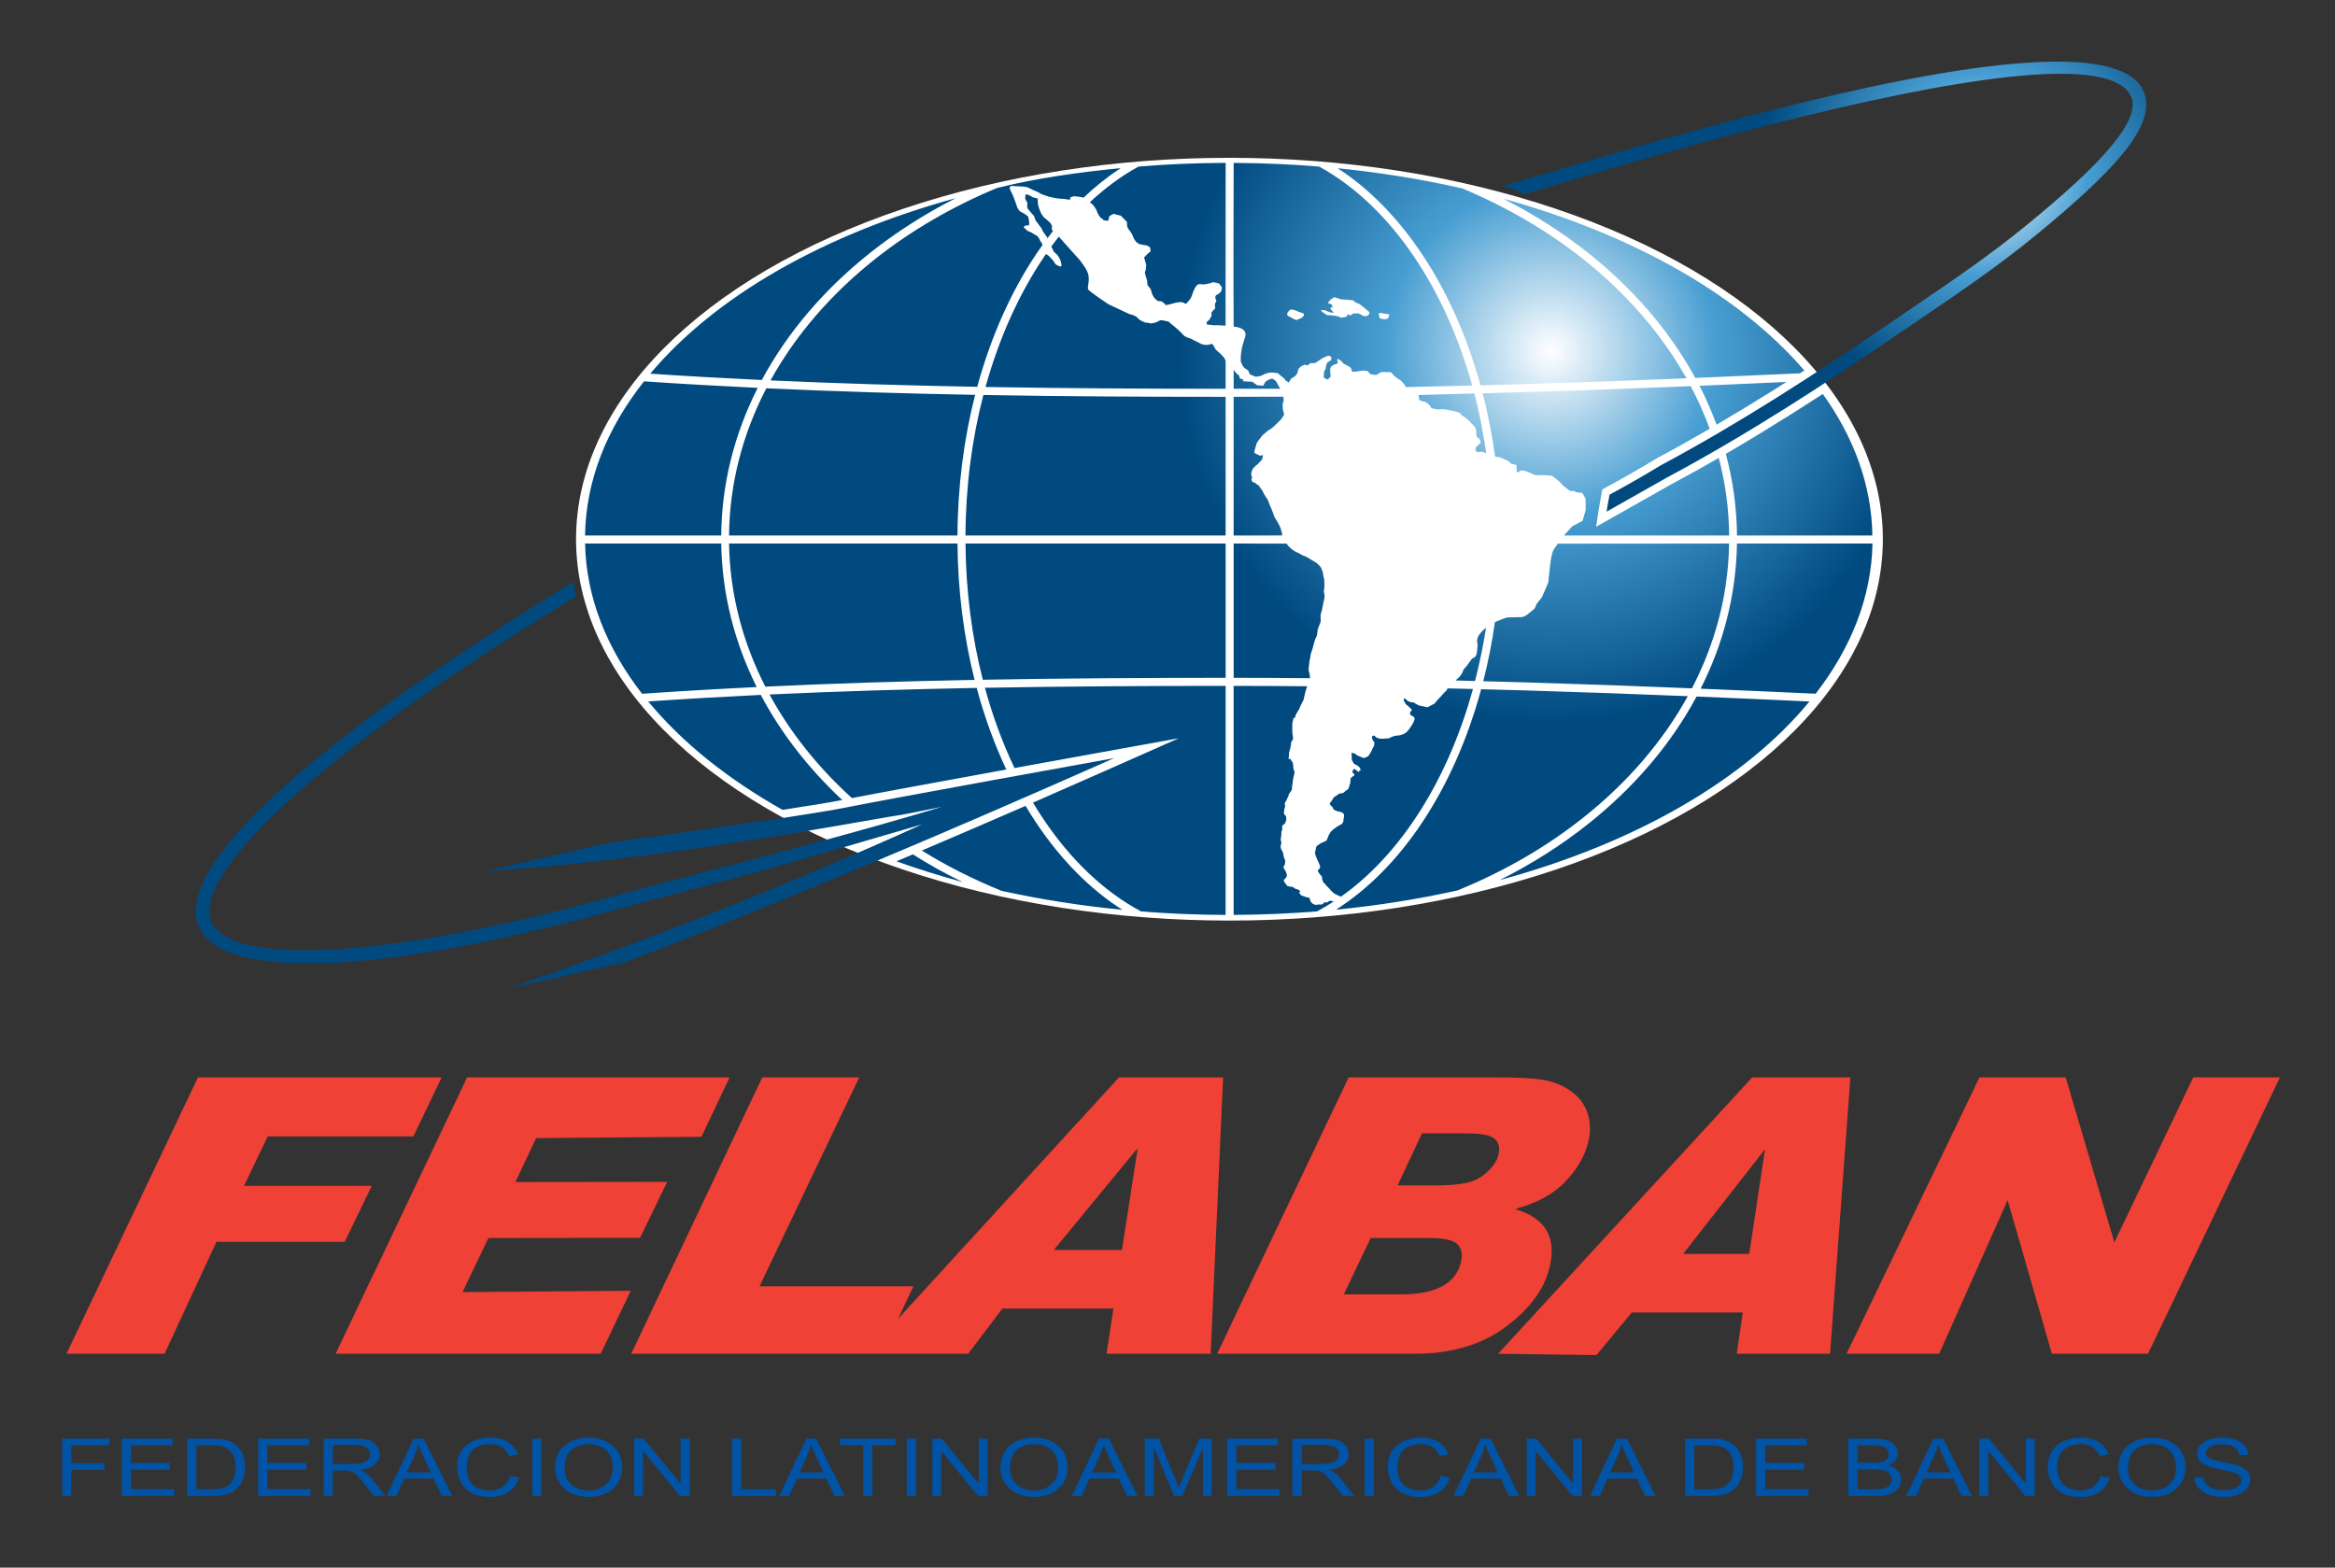
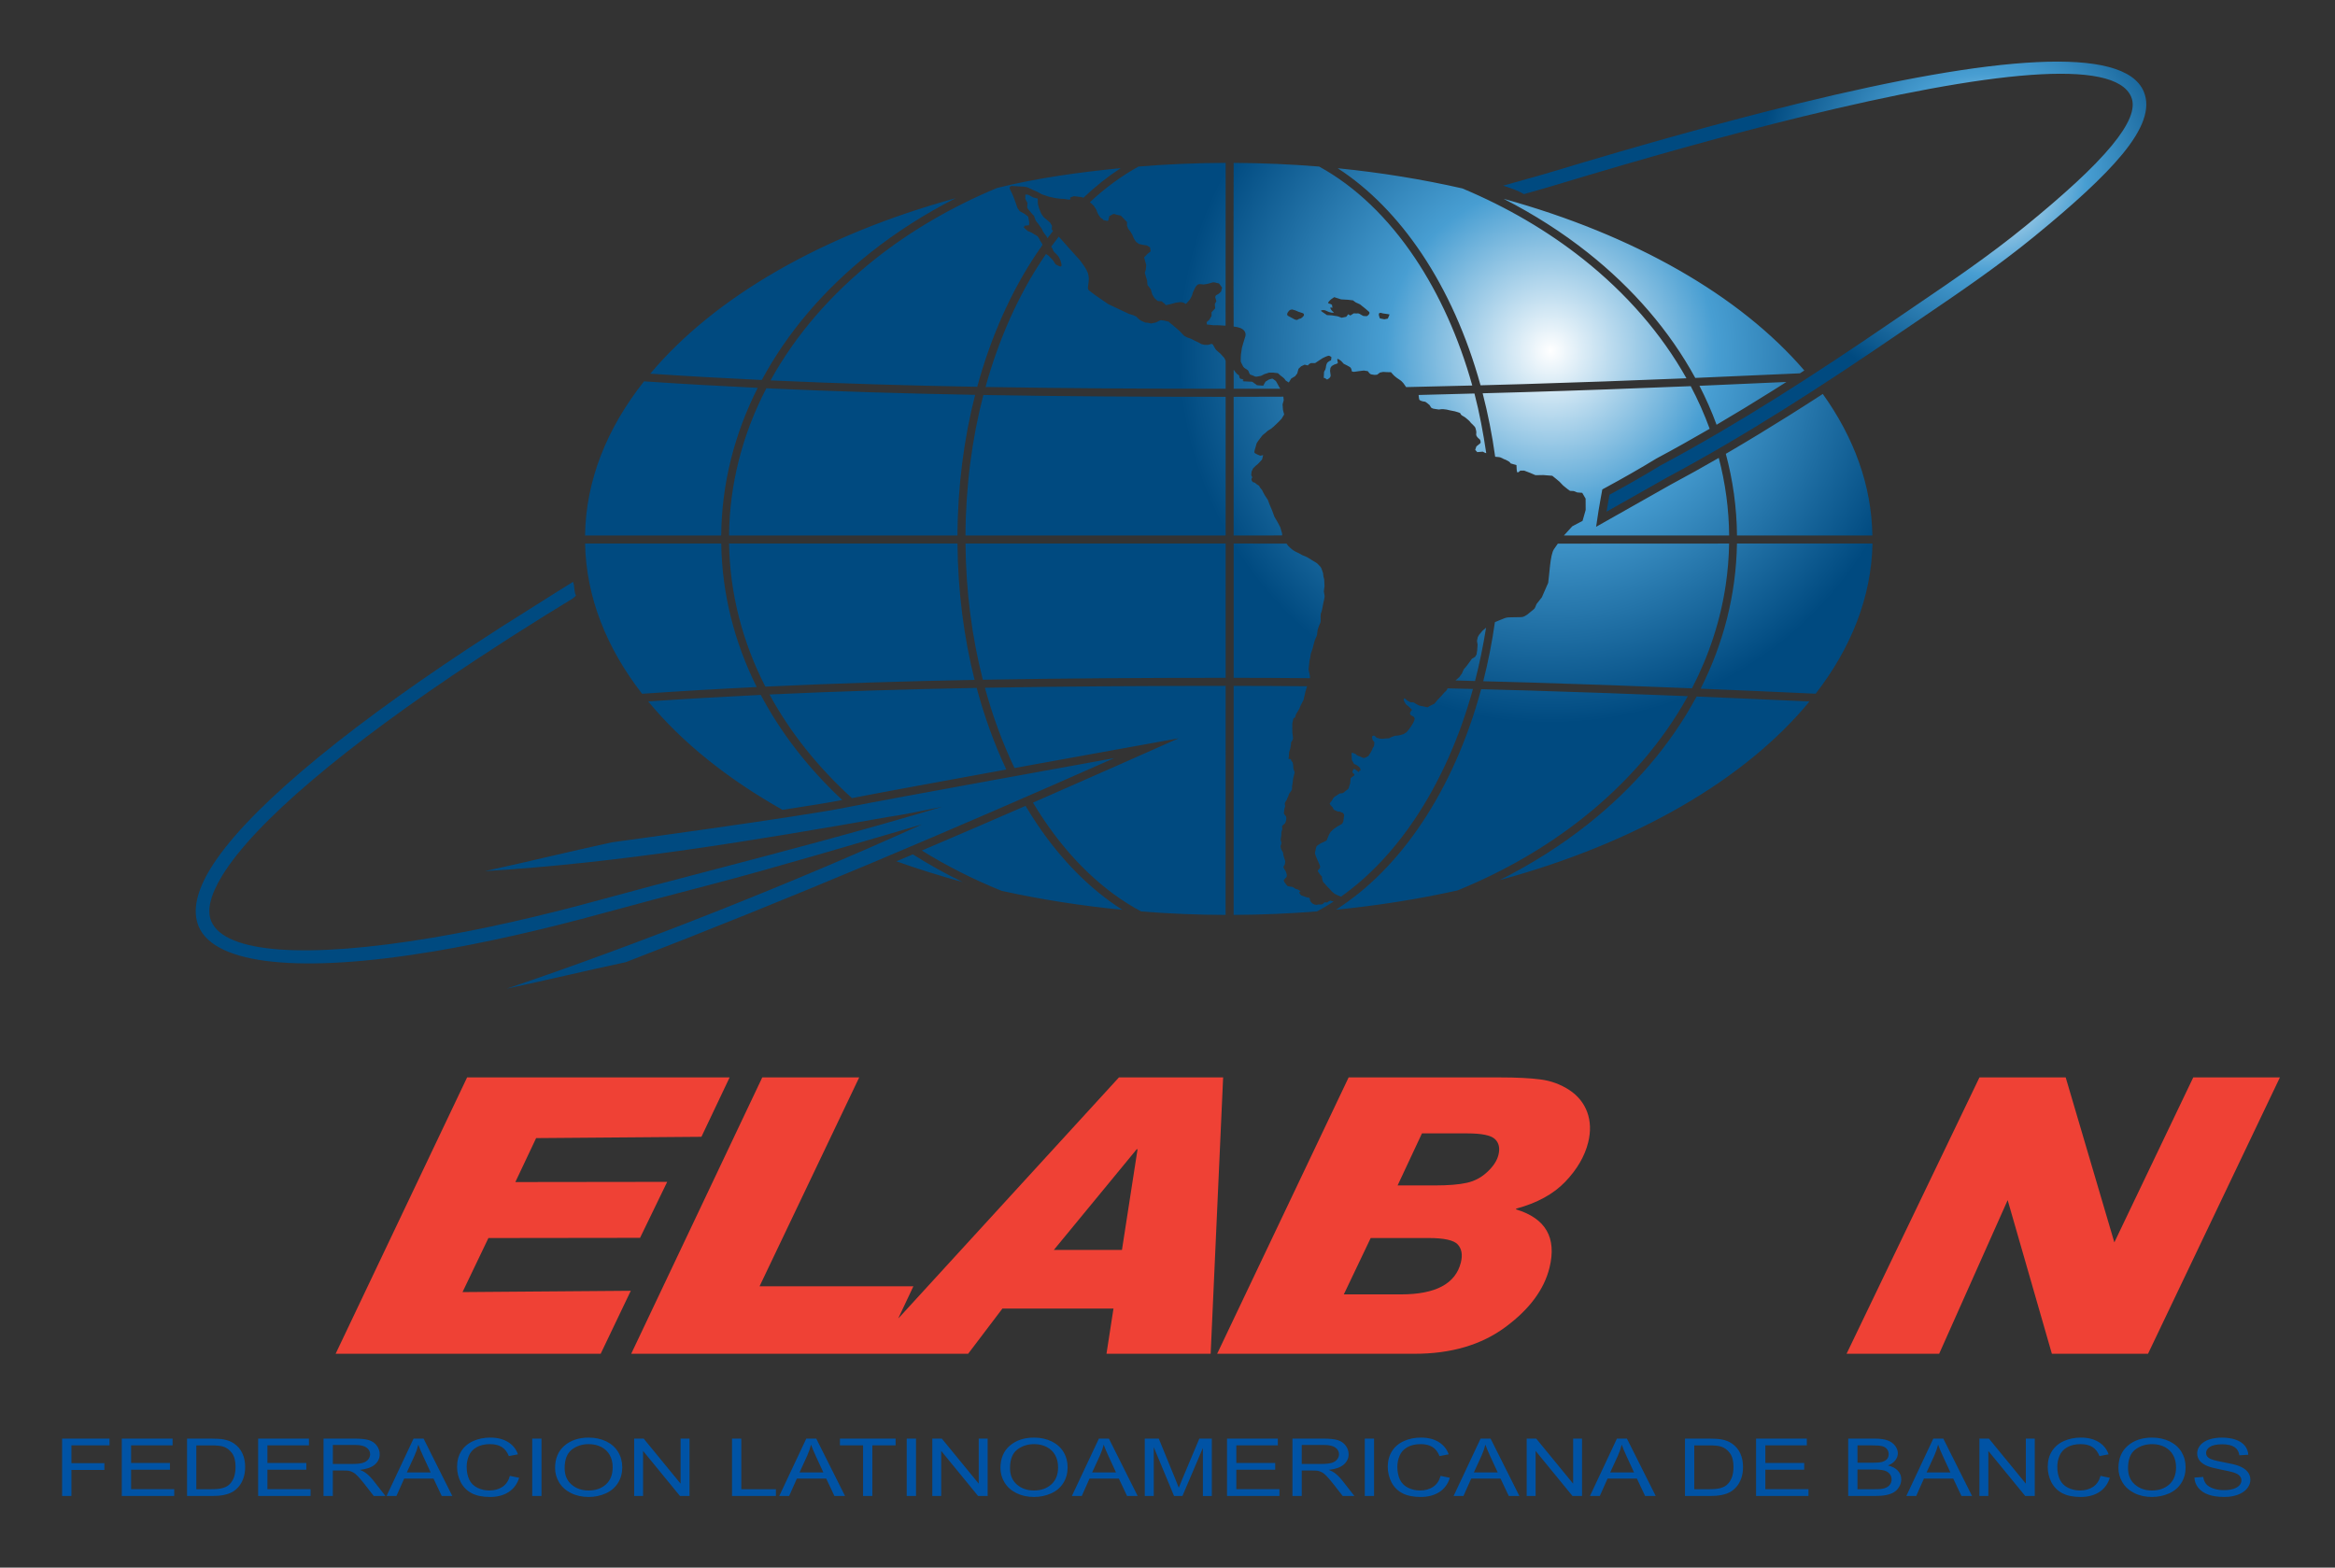
<svg xmlns="http://www.w3.org/2000/svg" version="1.1" id="Capa_1" x="0px" y="0px" width="734.963px" height="493.475px" viewBox="0 0 734.963 493.475" enable-background="new 0 0 734.963 493.475" xml:space="preserve">
  <rect x="0" y="0" width="734.963" height="493.475" fill="#333333" stroke="none" />
-   <ellipse fill="#FFFFFF" cx="386.981" cy="169.737" rx="205.665" ry="120.057" />
  <polygon fill="#EF4135" points="717.623,339.166 676.107,426.163 645.849,426.163 631.932,377.796 610.37,426.163 581.225,426.163   623.051,339.166 650.197,339.166 665.509,391.097 690.344,339.166 " />
-   <path fill="#EF4135" d="M551.509,339.166l-79.967,86.997l30.971,0.411l11.078-13.398h34.956l-1.894,12.987h29.37l6.41-86.997  H551.509z M550.593,394.722h-20.812l25.771-32.951L550.593,394.722z" />
  <path fill="#EF4135" d="M499.586,350.083c-1.062-2.876-2.963-5.205-5.657-6.968c-2.713-1.763-5.701-2.868-8.979-3.302  c-3.304-0.438-7.56-0.647-12.824-0.647h-47.633l-41.387,86.997h62.167c11.492,0,21.006-2.805,28.57-8.406  c7.57-5.601,12.193-11.829,13.881-18.716c2.312-9.419-1.196-15.517-10.541-18.331l0.062-0.243  c6.527-1.741,11.676-4.556,15.427-8.446c3.736-3.91,6.148-8.041,7.229-12.438C500.744,356.14,500.647,352.979,499.586,350.083z   M459.831,397.379c-1.648,6.729-7.938,10.087-18.866,10.087H422.98l8.46-17.742h18.227c4.873,0,7.949,0.685,9.182,2.045  C460.09,393.14,460.413,395.01,459.831,397.379z M471.651,363.551c-0.438,1.782-1.569,3.546-3.445,5.308  c-1.854,1.765-4.014,2.927-6.492,3.483c-2.45,0.554-5.822,0.83-10.084,0.83l-11.725,0.002l7.67-16.387h14.217  c4.566,0,7.479,0.594,8.742,1.782C471.808,359.769,472.173,361.424,471.651,363.551z" />
  <path fill="#EF4135" d="M352.198,339.166L283.251,414.5l-0.514,0.516l4.764-10.101h-48.422l31.363-65.749h-30.511l-41.252,86.997  h72.929h5.873h27.25l10.793-14.239h34.956l-2.203,14.239h32.792l3.923-86.997H352.198z M353.146,393.47H331.71l26.085-31.699h0.262  L353.146,393.47z" />
  <polygon fill="#EF4135" points="229.653,339.166 220.783,357.86 168.751,358.272 162.21,372.106 210.004,372.045 201.463,389.668   153.734,389.729 145.582,406.745 198.545,406.333 189.069,426.163 105.64,426.163 147.024,339.166 " />
-   <polygon fill="#EF4135" points="139.014,339.166 62.306,339.166 20.922,426.163 51.793,426.163 68.132,390.919 108.515,390.919   117.013,373.296 76.806,373.296 84.271,357.74 130.108,357.74 " />
  <radialGradient id="SVGID_1_" cx="624.953" cy="649.867" r="101.576" gradientTransform="matrix(1 0 0 1 0 -595.051)" gradientUnits="userSpaceOnUse">
    <stop offset="0" style="stop-color:#FFFFFF" />
    <stop offset="0.31" style="stop-color:#489ED2" />
    <stop offset="0.7" style="stop-color:#004A80" />
    <stop offset="1" style="stop-color:#004A80" />
  </radialGradient>
  <path fill="url(#SVGID_1_)" d="M479.658,61.119c3.664-1.072,6.544-1.839,10.126-2.923h0.009l0.055-0.017l-0.001-0.002  c14.194-4.293,27.791-8.254,40.667-11.828c12.982-3.603,25.326-6.845,36.908-9.673c58.708-14.337,98.164-18.498,103.391-6.186  c1.56,3.665-0.735,8.808-6.116,15.34c-5.828,7.075-15.127,15.493-27.021,25.218c-11.396,9.32-23.274,17.386-35.453,25.654  c-1.509,1.023-3.107,2.113-7.084,4.829c-11.6,7.933-23.504,15.857-35.688,23.509c-12.073,7.579-24.342,14.83-36.739,21.456  c-5.297,3.229-10.65,6.283-16.094,9.226c-0.363,2.016-0.647,3.466-0.938,5.352l19.04-10.765  c12.451-6.655,24.812-13.959,36.991-21.607c12.067-7.576,24.054-15.559,35.825-23.609c0.77-0.526,3.892-2.646,7.083-4.812  c12.216-8.295,24.133-16.387,35.756-25.891c12.119-9.908,21.618-18.516,27.626-25.808c6.454-7.836,9.033-14.416,6.757-19.778  c-6.242-14.706-47.478-11.174-108.34,3.689c-11.669,2.849-24.054,6.101-37.042,9.707c-13.091,3.633-26.713,7.598-40.758,11.847  h-0.009l-0.059,0.017l0.001,0.002c-4.328,1.309-11.024,3.104-15.438,4.388C475.912,59.376,477.702,59.912,479.658,61.119z" />
  <radialGradient id="SVGID_2_" cx="488.077" cy="705.511" r="167.397" gradientTransform="matrix(1 0 0 1 0 -595.051)" gradientUnits="userSpaceOnUse">
    <stop offset="0" style="stop-color:#FFFFFF" />
    <stop offset="0.31" style="stop-color:#489ED2" />
    <stop offset="0.7" style="stop-color:#004A80" />
    <stop offset="1" style="stop-color:#004A80" />
  </radialGradient>
  <path fill="url(#SVGID_2_)" d="M409.998,98.556c-0.471-0.153-0.94-0.307-1.412-0.459c0,0-0.557-0.316-1.029-0.438  c-0.473-0.123-0.85-0.239-0.85-0.239c-0.227,0.049-0.565,0.126-0.68,0.15c-0.115,0.024-1.494,1.356-0.566,1.882  c0.927,0.526,1.58,0.848,1.58,0.848s0.94,0.657,1.441,0.307c0.499-0.348,0.95-0.346,0.95-0.346s0.979-0.641,1.01-1.112  C410.469,98.678,409.998,98.556,409.998,98.556L409.998,98.556z M389.916,87.39c0.188-0.343,0.564-1.153,0.751-1.496  c0.368-0.262,0.734-0.525,1.103-0.787c0.457-0.164,0.914-0.327,1.37-0.49c0.554-0.094,1.103-0.189,1.646-0.285  c0.419-0.038,0.837-0.076,1.256-0.115c0.477,0.027,0.954,0.055,1.432,0.082c0.479,0.027,0.957,0.055,1.438,0.083  c0.562,0.127,1.135,0.255,1.701,0.382c0.686,0.322,1.711,0.808,2.054,0.969c0.342,0.162,0.372,0.21,1.024,0.531  c0.647,0.321,1.608,0.282,1.608,0.282s0.562,0.319,1.024,0.533c0.466,0.213,2.146,0.975,2.146,0.975  c0.293,0.427,0.735,1.068,0.886,1.281c0.146,0.212,0.729,0.703,1.194,0.826c0.469,0.123,1.704,0.382,1.704,0.382  c0.278,0.174,0.471,0.347,0.747,0.521c0.209,0.265,0.418,0.529,0.625,0.793c0.503,0.154,1.006,0.311,1.508,0.466  c0.304,0.301,0.756,0.753,0.905,0.903c0.147,0.15-0.703,0.906-1.288,1.062c-0.585,0.155-1.643,0.188-2.588-0.056  s-1.524-0.182-2.188-0.315c-0.66-0.134-1.147,0.03-1.408-0.458c-0.262-0.49,0.03-0.567-0.522-0.883  c-0.556-0.316-1.576-0.944-1.576-0.944c-0.333-0.301-0.667-0.605-1-0.908c0,0-0.534-0.695-1.002-0.91  c-0.467-0.215-1.418-0.366-1.418-0.366s-0.848-0.239-1.416-0.365c-0.563-0.127-2.154-0.881-2.154-0.881  c-0.657-0.164-1.319-0.327-1.981-0.493c-0.367-0.272-0.734-0.547-1.104-0.82c0,0-0.052-0.761-0.525-0.789  c-0.479-0.026-0.074-0.382-1.146-0.066c-1.073,0.316-1.467,0.484-1.467,0.484c-0.46,0.228-0.921,0.453-1.382,0.678  c0,0-0.703,0.526-1.188,0.593c-0.48,0.067-0.411,0.092-0.889,0.064C389.316,87.829,389.916,87.39,389.916,87.39L389.916,87.39z   M419.957,93.547c-0.3,0.204-0.749,0.509-0.898,0.61c-0.146,0.102-1.486,1.239-0.824,1.372c0.658,0.133,1.024,0.439,1.024,0.439  c0.047,0.317,0.091,0.635,0.136,0.953c0,0-0.934-0.431-0.589,0.251c0.347,0.681,0.809,0.992,0.809,0.992s0.646,0.415-0.495,0.255  c-1.146-0.16-1.776-0.764-2.354-0.797c-0.569-0.033-1.438,0.013-0.604,0.533s1.475,1.031,1.475,1.031  c0.542,0.031,1.084,0.062,1.625,0.094c0.604,0.098,1.202,0.194,1.808,0.292c0.404,0.15,0.812,0.299,1.222,0.449  c0.483-0.098,0.97-0.196,1.455-0.295c0.208-0.271,0.415-0.543,0.623-0.815c0.218,0.138,0.433,0.277,0.646,0.417  c0.363-0.231,0.729-0.463,1.099-0.695c0.281,0.017,0.567,0.034,0.855,0.049c0,0,0.586-0.153,1.046,0.157  c0.461,0.309,1.114,0.63,1.114,0.63c0.349,0.021,0.877,0.05,1.052,0.061c0.175,0.01,1.276-0.873,0.731-1.378  c-0.546-0.505-1.554-1.318-1.554-1.318c-0.431-0.34-0.854-0.68-1.281-1.021c-0.472-0.216-0.938-0.431-1.401-0.647  c-0.271-0.206-0.551-0.411-0.825-0.616c-0.54-0.063-1.08-0.126-1.619-0.189c-0.696-0.04-1.4-0.079-2.104-0.121  C421.4,94.009,420.679,93.778,419.957,93.547L419.957,93.547z M437.377,98.996c0,0-1.137-0.254-1.805-0.292  c-0.667-0.039-0.749-0.328-1.334-0.173c-0.584,0.157,0.109,1.711,0.109,1.711c0.476,0.091,0.946,0.182,1.425,0.271  c0.354-0.073,0.713-0.147,1.065-0.222C436.985,100.014,437.234,99.272,437.377,98.996L437.377,98.996z M388.303,116.448  c0.097,0.044,0.204,0.133,0.275,0.277c0.202,0.404,0.849,1.059,0.849,1.059s0.666,0.261,0.644,0.709  c-0.026,0.448,0.408,0.753,0.408,0.753s0.683,0.039,0.894,0.332c0.21,0.293-0.527,0.25-0.193,0.381  c0.334,0.132,0.904,0.109,0.904,0.109s0.624,0.036,1.188,0.068c0.565,0.033,0.913-0.059,1.183,0.237  c0.268,0.296,0.825,0.497,1.088,0.847c0.04,0.054,0.753,0.124,1.382,0.143c0.38,0.014,0.899,0.168,0.904-0.348  c0.168-0.289,0.337-0.578,0.506-0.869c0.354-0.223,0.709-0.445,1.062-0.667c0.239-0.071,0.481-0.144,0.725-0.216  c0.472-0.14,0.487-0.032,0.89,0.258c0.192,0.139,0.388,0.28,0.578,0.419c0.242,0.426,0.482,0.851,0.724,1.276  c0.117,0.344,0.537,0.878,0.666,1.159c-4.815,0.028-9.821-0.002-14.665,0C388.304,120.402,388.303,118.425,388.303,116.448  L388.303,116.448z M329.7,74.99c0.572-0.767,1.163-1.547,1.756-2.293c-0.14-0.152-0.274-0.309-0.415-0.461  c0.027-0.388,0.055-0.776,0.083-1.165c-0.189-0.318-0.377-0.637-0.567-0.955c-0.375-0.329-0.75-0.658-1.125-0.987  c-0.312-0.264-0.633-0.528-0.947-0.792c-0.249-0.362-0.497-0.725-0.746-1.088c0,0-0.494-1.136-0.707-1.762  c-0.213-0.627-0.355-1.373-0.355-1.373c-0.01-0.532-0.02-1.066-0.029-1.6c-0.512-0.132-1.021-0.264-1.531-0.396  c0,0-1.201-0.745-1.571-0.828c-0.369-0.083-0.808-0.046-0.808-0.046c-0.009,0.451-0.014,0.902-0.02,1.351  c0.229,0.423,0.449,0.846,0.673,1.268c0,0-0.058,0.98-0.073,1.287c-0.021,0.307,0.389,0.821,0.389,0.821s0.703,0.778,0.933,1.099  c0.229,0.321,0.823,0.846,0.823,0.846s0.322,0.879,0.424,1.253c0.104,0.375,0.863,1.218,0.863,1.218s0.629,0.958,0.922,1.282  c0.292,0.325,0.615,1.204,0.615,1.204c0.399,0.556,0.806,1.112,1.21,1.667C329.558,74.69,329.63,74.84,329.7,74.99L329.7,74.99z   M385.779,171.107c-27.294,0-54.587,0-81.88,0c0.127,15.087,2.046,29.53,5.452,42.872c25.48-0.462,50.956-0.599,76.433-0.606  C385.779,199.284,385.779,185.196,385.779,171.107L385.779,171.107z M458.134,214.204c2.021,0.046,4.141,0.127,6.151,0.178  c1.396-5.419,2.55-11.021,3.473-16.787c-0.371,0.328-0.773,0.67-1.183,1.01c-0.163,0.199-0.324,0.398-0.485,0.598  c-0.172,0.201-0.345,0.402-0.518,0.604c-0.144,0.247-0.28,0.496-0.42,0.744c-0.085,0.391-0.17,0.783-0.26,1.174  c0.064,0.418,0.133,0.837,0.194,1.254c-0.043,0.58-0.086,1.159-0.129,1.738c-0.071,0.446-0.142,0.891-0.212,1.337  c-0.148,0.238-0.296,0.477-0.444,0.716c-0.334,0.201-0.667,0.401-1,0.602c-0.302,0.415-0.604,0.829-0.899,1.245  c-0.268,0.354-0.525,0.71-0.787,1.065c-0.297,0.345-0.599,0.69-0.896,1.034c-0.186,0.43-0.371,0.859-0.557,1.29  c-0.282,0.389-0.564,0.778-0.846,1.167C458.913,213.527,458.543,213.852,458.134,214.204L458.134,214.204z M422.087,282.265  c-0.394-0.146-0.548-0.231-0.938-0.382c-0.365-0.18-0.729-0.358-1.098-0.538c-0.298-0.256-0.596-0.511-0.893-0.765  c-0.251-0.288-0.502-0.576-0.754-0.863c-0.245-0.245-0.489-0.487-0.734-0.731c-0.233-0.274-0.469-0.555-0.701-0.829  c-0.161-0.15-0.318-0.306-0.479-0.451c-0.107-0.31-0.215-0.612-0.322-0.917c-0.026-0.293-0.054-0.585-0.081-0.878  c0,0-0.812-0.787-0.854-1.001c-0.041-0.219-0.642-0.564-0.373-0.947c0.264-0.383,0.567-0.604,0.567-0.604  c0.03-0.233,0.063-0.473,0.099-0.707c-0.148-0.354-0.302-0.704-0.446-1.06c-0.151-0.323-0.301-0.649-0.452-0.978  c-0.133-0.325-0.266-0.651-0.396-0.977c0,0-0.353-0.923-0.344-1.078c0.014-0.157,0.344-1.674,0.344-1.674s0.109-0.576,0.557-0.812  c0.441-0.239,0.95-0.66,1.141-0.702c0.188-0.042,1.602-0.754,1.602-0.754c0.166-0.39,0.331-0.774,0.498-1.162  c0,0,0.225-0.646,0.34-0.771c0.114-0.127,0.337-0.727,0.59-0.918c0.252-0.197,0.685-0.701,0.879-0.824  c0.194-0.12,0.672-0.49,0.812-0.562c0.141-0.07,0.395-0.27,0.528-0.34c0.135-0.07,0.58-0.312,0.747-0.407  c0.166-0.096,0.498-0.261,0.562-0.39c0.062-0.129,0.318-0.457,0.369-0.854c0.052-0.396,0.033-0.58,0.104-0.843  c0.068-0.26,0.116-1.075,0.116-1.075c-0.124-0.186-0.248-0.367-0.37-0.552c-0.341-0.146-0.685-0.286-1.021-0.43  c-0.179-0.002-0.354-0.004-0.532-0.007c-0.438-0.19-0.871-0.387-1.31-0.575c-0.144-0.282-0.288-0.562-0.433-0.847  c0,0-0.485-0.396-0.562-0.535c-0.07-0.137-0.374-0.495-0.312-0.627c0.062-0.129,0.604-0.703,0.667-0.858  c0.062-0.151,0.329-0.588,0.446-0.771c0.114-0.178,0.43-0.447,0.43-0.447s0.442-0.268,0.808-0.512  c0.362-0.241,0.699-0.517,0.861-0.53c0.161-0.019,0.778-0.034,1.083-0.202c0.306-0.168,0.514-0.499,0.791-0.669  s0.805-0.479,0.878-0.821c0.073-0.341,0.459-1.429,0.459-1.429s0.095-0.709,0.104-0.866c0.011-0.159,0.046-0.792,0.046-0.792  s0.366-0.349,0.511-0.447c0.14-0.099,0.614-0.415,0.614-0.415s0.193-0.172-0.055-0.505c-0.249-0.332-0.644-0.435-0.489-0.743  c0.147-0.309,0.289-0.855,0.526-0.815c0.24,0.04,0.27,0.068,0.496,0.24c0.23,0.171,0.666,0.515,0.666,0.515  c0.104,0.084,0.204,0.169,0.31,0.255c0.055-0.157,0.104-0.311,0.158-0.466c0,0,0.454,0.025,0.395-0.27  c-0.062-0.294-0.084-0.375-0.155-0.537s-0.453-0.502-0.453-0.502c-0.205-0.154-0.41-0.306-0.616-0.458c0,0-0.892-0.317-0.957-0.583  c-0.062-0.269-0.562-0.853-0.575-1.118c-0.015-0.266,0.011-0.635-0.021-1.034c-0.03-0.398-0.095-0.665-0.061-0.796  c0.032-0.13-0.062-0.346,0.23-0.33c0.294,0.018,0.396,0.102,0.709,0.252c0.313,0.15,0.479,0.133,0.494,0.267  c0.021,0.133,0.695,0.463,0.695,0.463c0.142,0.034,0.278,0.069,0.423,0.104c0.226,0.11,0.452,0.219,0.678,0.33  c0,0,0.655,0.276,0.793,0.204c0.138-0.072,0.438-0.161,0.577-0.258c0.14-0.098,0.601-0.151,0.809-0.509s0.354-0.536,0.562-0.867  c0.207-0.332,0.214-0.463,0.479-0.898c0.27-0.435,0.113-0.576,0.396-0.824c0.283-0.248,0.3-0.988,0.3-0.988  c0.021-0.193,0.04-0.386,0.062-0.578c-0.191-0.258-0.384-0.516-0.572-0.773c-0.062-0.216-0.117-0.431-0.176-0.645  c0,0-0.021-0.557,0.17-0.599c0.188-0.042,0.519-0.181,0.644-0.015c0.124,0.166,0.661,0.594,0.661,0.594  c0.326,0.088,0.651,0.178,0.979,0.267c0.225,0.012,0.443,0.025,0.67,0.039c0,0,0.155,0.035,0.695-0.04  c0.539-0.075,1.531-0.098,1.531-0.098c0.26-0.135,0.52-0.27,0.775-0.404c0.337-0.122,0.675-0.244,1.013-0.366  c0.512-0.059,1.025-0.117,1.538-0.174c0.419-0.127,0.836-0.252,1.255-0.378c0.315-0.204,0.63-0.404,0.946-0.607  c0.259-0.312,0.519-0.623,0.778-0.933c0.226-0.323,0.444-0.645,0.674-0.967c0.193-0.324,0.396-0.646,0.594-0.971  c0.123-0.275,0.247-0.551,0.369-0.825c0.048-0.21,0.096-0.419,0.145-0.627c-0.132-0.202-0.263-0.403-0.393-0.604  c-0.166-0.081-0.332-0.161-0.496-0.24c0,0-0.289-0.096-0.412-0.288c-0.122-0.193-0.219-0.383-0.211-0.515  c0.009-0.132,0.21-0.357,0.304-0.616c0.099-0.26,0.499-0.29,0.226-0.597c-0.275-0.307-0.406-0.366-0.607-0.589  c-0.201-0.225-0.561-0.509-0.561-0.509s-0.564-0.404-0.663-0.567c-0.101-0.165-0.101-0.165-0.293-0.494  c-0.193-0.329-0.416-0.685-0.354-0.893c0.066-0.208,0.078-0.418,0.239-0.409c0.16,0.009,0.363,0.205,0.541,0.375  c0.177,0.17,0.249,0.305,0.535,0.454c0.286,0.149,0.912,0.45,1.048,0.431c0.135-0.019,0.057-0.049,0.323-0.033  c0.268,0.015,0.607,0.087,0.763,0.254c0.149,0.167,0.854,0.499,0.854,0.499s0.438,0.264,0.57,0.298  c0.132,0.033,0.771,0.149,0.771,0.149c0.359,0.075,0.725,0.147,1.086,0.222c0,0,0.684,0.224,0.878,0.13  c0.19-0.094,0.527-0.34,0.527-0.34c0.506-0.253,1.014-0.506,1.52-0.759c0.364-0.438,0.729-0.875,1.097-1.312  c0.717-0.709,1.365-1.404,2.003-2.186c0.517-0.466,0.826-0.661,1.031-1.325c2.667,0.06,5.335,0.124,7.999,0.19  c-4.233,15.407-10.474,29.263-18.229,40.848C438.656,267.797,430.782,276.13,422.087,282.265L422.087,282.265z M412.303,213.49  c-7.803-0.066-16.146-0.12-23.999-0.12c0-12.546,0-25.093,0-37.639c0-1.542,0-3.083,0-4.624c0.873,0,1.744,0,2.611,0  c4.687-0.003,9.302-0.014,14.026,0.011c0.188,0.249,0.386,0.495,0.528,0.723c0.226,0.212,0.444,0.426,0.667,0.639  c0.645,0.61,1.354,1.073,2.168,1.431c0.148,0.065,0.301,0.13,0.444,0.194c0.403,0.229,0.808,0.458,1.21,0.687  c0.256,0.096,0.51,0.194,0.765,0.291c0.496,0.187,0.886,0.431,1.345,0.709c0.395,0.242,0.802,0.492,0.929,0.577  c0.153,0.103,0.638,0.386,1.033,0.614c0.479,0.276,0.686,0.461,1.06,0.874c0.341,0.38,0.679,0.666,0.854,1.147  c0.104,0.288,0.2,0.58,0.312,0.864c0.083,0.212,0.249,0.675,0.231,0.967c-0.022,0.391,0.308,1.533,0.308,1.533  c0.034,0.713,0.068,1.425,0.104,2.138c-0.07,0.557-0.145,1.113-0.214,1.67c0.061,0.338,0.113,0.677,0.177,1.015  c0.044,0.255,0.084,0.439,0.054,0.693c-0.045,0.357-0.138,1.032-0.231,1.267c-0.074,0.195-0.177,0.726-0.241,1.125  c-0.039,0.234-0.075,0.461-0.133,0.69c-0.051,0.214-0.129,0.576-0.187,0.957c-0.093,0.611-0.409,1.155-0.429,1.49  c-0.031,0.534-0.035,1.081-0.005,1.616c0.039,0.674-0.048,0.926-0.326,1.545c-0.133,0.294-0.267,0.572-0.358,0.88  c-0.095,0.301-0.188,0.604-0.286,0.904c-0.062,0.534-0.123,1.068-0.185,1.603c-0.209,0.479-0.419,0.961-0.629,1.442  c-0.134,0.454-0.27,0.91-0.398,1.365c-0.116,0.456-0.23,0.912-0.352,1.369c-0.074,0.235-0.15,0.469-0.228,0.704  c-0.146,0.426-0.356,0.868-0.404,1.318c-0.026,0.219-0.06,0.442-0.081,0.662c-0.054,0.418-0.19,0.719-0.26,1.12  c-0.021,0.155-0.049,0.357-0.062,0.617c-0.047,0.802-0.189,1.475-0.229,1.934c-0.017,0.208-0.001,0.389,0.043,0.591  c0.08,0.365,0.238,0.983,0.33,1.471C412.312,212.787,412.33,213.25,412.303,213.49L412.303,213.49z M301.377,171.107  c0.125,15.084,2.019,29.537,5.384,42.919c-21.951,0.419-43.906,1.084-65.863,2.124c-7.129-13.943-11.163-29.136-11.417-45.043  C253.446,171.107,277.412,171.107,301.377,171.107L301.377,171.107z M470.538,195.846c0.914-0.373,1.826-0.748,2.74-1.12  c0.781-0.322,1.225-0.38,2.077-0.393c1.16-0.021,2.324-0.045,3.485-0.064c1.354-0.021,2.856-1.676,3.897-2.45  c0.298-0.22,0.346-0.334,0.49-0.678c0.142-0.334,0.281-0.668,0.426-1.001c0.554-0.706,1.104-1.411,1.661-2.117  c0.665-1.521,1.331-3.041,1.995-4.562c0.354-2.262,0.612-8.856,1.804-10.565c0.409-0.587,0.821-1.176,1.229-1.763  c18.728,0,35.188-0.026,53.91-0.026c-0.069,4.404-0.431,8.755-1.062,13.041c-1.689,11.382-5.322,22.299-10.625,32.533  c-17.19-0.704-34.327-1.33-51.479-1.838c-4.739-0.141-9.479-0.27-14.217-0.393C468.405,208.426,469.629,202.265,470.538,195.846  L470.538,195.846z M492.261,168.568c17.336,0,34.671,0,52.006,0c-0.077-8.362-1.196-16.528-3.267-24.424  c-5.011,2.89-10.043,5.696-15.093,8.396h-0.001l-18.99,10.736l-4.525,2.56l0.775-5.139c0.188-1.252,0.43-2.564,0.707-4.079h0.002  l0.245-1.342l0.222-1.208l1.067-0.578c2.632-1.422,5.312-2.913,8.043-4.476c2.731-1.566,5.381-3.126,7.932-4.681l0.129-0.069  c5.564-2.974,11.108-6.082,16.623-9.286c-1.67-4.586-3.663-9.062-5.962-13.416c-17.581,0.722-35.104,1.365-52.64,1.885  c-4.284,0.127-8.571,0.245-12.854,0.357c1.663,6.421,2.986,13.096,3.938,19.972c0.092,0.012,0.188,0.053,1.058,0.103  c0.87,0.05,1.521,0.641,1.893,0.723c0.364,0.083,0.848,0.419,1.271,0.627c0.424,0.209,0.647,0.652,0.647,0.652  c0.608,0.179,1.225,0.357,1.837,0.535c0.019,0.391,0.037,0.781,0.057,1.172c0,0,0.021,0.738,0.188,1.056  c0.169,0.318,0.964-0.499,0.964-0.499c0.414,0.003,0.83,0.008,1.245,0.011c0.629,0.242,1.259,0.482,1.889,0.724  c0.546,0.236,1.093,0.472,1.641,0.708c0,0,2.121-0.062,2.437-0.043c0.31,0.017,2.852,0.226,2.852,0.226  c0.438,0.353,0.872,0.706,1.312,1.058c0.312,0.264,0.632,0.529,0.944,0.793c0.396,0.411,0.784,0.824,1.177,1.235  c0.438,0.353,0.871,0.707,1.311,1.059c0.277,0.2,0.558,0.4,0.836,0.602c0.396,0.022,0.786,0.044,1.181,0.068  c0.364,0.144,0.729,0.288,1.1,0.432c0.516,0.049,1.028,0.1,1.566,0.123c0.369,0.588,0.718,1.205,1.062,1.82  c0.007,1.193,0.013,2.386,0.02,3.579c-0.325,1.144-0.65,2.286-0.979,3.429c-1.075,0.565-2.148,1.13-3.226,1.696  C494.062,166.618,493.088,167.614,492.261,168.568L492.261,168.568z M467.81,142.653c-0.312-0.018-1.074-0.471-1.074-0.471  c-0.584,0.047-1.171,0.097-1.757,0.145c-0.215-0.238-0.429-0.476-0.644-0.714c0.124-0.36,0.249-0.722,0.375-1.084  c0.283-0.229,0.566-0.458,0.851-0.688c0,0,0.518-0.277,0.477-0.649c-0.039-0.371-0.076-0.803-0.496-1.074s-0.764-0.782-0.871-1.095  c-0.104-0.313,0.117-0.916-0.04-1.416c-0.159-0.5-0.137-0.869-0.426-1.253c-0.288-0.385-1.235-1.239-1.235-1.239  s-0.113-0.191-0.465-0.579c-0.35-0.389-0.595-0.465-1.062-0.922c-0.476-0.458-1.393-0.757-1.615-1.139  c-0.229-0.381,0.021-0.428-1.02-0.733c-1.04-0.306-0.918-0.299-1.597-0.4c-0.679-0.101-1.537-0.334-1.537-0.334  s-0.677-0.162-1.421-0.204c-0.745-0.042-1.062,0.123-1.438,0.102c-0.373-0.021-1.79-0.288-1.79-0.288  c-0.186-0.092-0.363-0.184-0.543-0.277c-0.176-0.276-0.347-0.552-0.517-0.829c0,0-1.185-1.051-1.494-1.068  c-0.312-0.019-1.604-0.216-1.765-0.716c-0.078-0.25-0.124-0.837-0.189-1.389c5.722-0.143,11.595-0.312,17.578-0.465  C465.652,129.799,466.867,136.321,467.81,142.653L467.81,142.653z M403.542,168.56c0.054-0.23,0.027-0.438,0.002-0.646  c-0.188-0.646-0.379-1.293-0.568-1.94c-0.271-0.521-0.546-1.042-0.814-1.562c-0.345-0.581-0.689-1.162-1.034-1.743  c-0.229-0.63-0.456-1.261-0.686-1.891c-0.281-0.67-0.564-1.341-0.853-2.013c-0.181-0.477-0.356-0.955-0.541-1.433  c0,0-0.729-1.108-0.938-1.4s-0.868-1.678-0.868-1.678s-0.801-0.887-0.841-1.17c-0.042-0.283-0.719-0.434-1.091-0.848  c-0.369-0.416-0.938-0.447-0.938-0.447s-0.431-0.417-0.464-0.812s0.27-0.714,0.27-0.714c-0.118-0.23-0.235-0.461-0.354-0.694  c0.041-0.371,0.082-0.744,0.121-1.115c0.149-0.327,0.305-0.655,0.456-0.983c0.264-0.265,0.521-0.53,0.782-0.796  c0.264-0.209,0.521-0.418,0.776-0.629c0.426-0.462,0.853-0.923,1.276-1.385c0.121-0.46,0.239-0.92,0.36-1.381  c-0.307,0.057-0.609,0.113-0.919,0.17c0,0-1.611-0.597-1.816-0.945c-0.206-0.35,0.446-1.882,0.543-2.494  c0.093-0.612,0.888-1.576,1.259-2.06c0.369-0.484,0.682-0.971,1.271-1.385c0.599-0.415,0.906-0.902,1.492-1.206  c0.586-0.303,1.242-0.826,1.485-1.092c0.244-0.266,1.14-1.001,1.562-1.481c0.429-0.479,0.91-0.958,0.91-0.958  c0.272-0.451,0.546-0.903,0.818-1.355c-0.124-0.474-0.248-0.949-0.372-1.424c-0.041-0.583-0.083-1.166-0.125-1.747  c0.121-0.441,0.242-0.884,0.362-1.326c-0.037-0.367-0.076-0.734-0.114-1.102c-5.2,0.033-10.439,0.041-15.652,0.043  c0,14.551,0,29.1,0,43.65C393.44,168.568,398.329,168.584,403.542,168.56L403.542,168.56z M303.895,168.568  c27.294,0,54.589,0,81.884,0c0-14.548,0-29.098,0-43.648c-25.416-0.002-50.833-0.128-76.254-0.577  C305.958,138.071,303.97,152.98,303.895,168.568L303.895,168.568z M229.475,168.568c0.152-16.388,4.311-32.032,11.742-46.34  c21.91,1.017,43.812,1.663,65.715,2.067c-3.521,13.769-5.48,28.69-5.559,44.272C277.407,168.568,253.44,168.568,229.475,168.568  L229.475,168.568z M388.3,51.278c9.113,0.04,18.12,0.435,26.906,1.156c11.438,6.253,21.716,16.177,30.183,28.82  c7.631,11.397,13.791,24.995,18.021,40.103c-7.045,0.178-13.953,0.35-20.833,0.501c-0.632-0.897-0.969-1.65-2.17-2.396  s-1.786-1.395-1.786-1.395c-0.274-0.302-0.547-0.604-0.819-0.907c-0.395-0.001-0.789-0.004-1.184-0.007  c-0.414-0.023-0.828-0.048-1.242-0.071c-0.336,0.063-0.672,0.126-1.007,0.188c-0.31,0.229-0.608,0.457-0.913,0.685  c0,0-0.879,0.134-1.369-0.018c-0.489-0.15-0.562,0.03-1.032-0.427c-0.473-0.458-0.271-0.691-0.894-0.729  c-0.62-0.036-0.547-0.215-1.365-0.078c-0.818,0.137-1.562,0.157-1.946,0.258c-0.38,0.101-1.315,0.169-1.357-0.141  c-0.044-0.311-0.146-0.746-0.374-1.066c-0.229-0.321-2.171-1.232-2.171-1.232c-0.253-0.28-0.507-0.562-0.763-0.843  c0,0-1.247-1.053-1.271-0.564c-0.028,0.489,0.37,1.126,0.049,1.292c-0.321,0.168-1.02,0.372-1.02,0.372  c-0.262,0.15-0.519,0.3-0.773,0.448c-0.136,0.197-0.271,0.395-0.407,0.591c-0.039,0.306-0.077,0.61-0.117,0.915  c0.043,0.351,0.084,0.702,0.127,1.053c0,0,0.156,0.5-0.052,0.857c-0.208,0.356-0.339,0.473-0.66,0.639  c-0.317,0.166-0.271,0.353-0.804-0.109c-0.533-0.46-0.639,0.271-0.573-0.832c0.063-1.104,0.075-1.287,0.075-1.287  c0.144-0.257,0.28-0.515,0.419-0.774c0.059-0.223,0.108-0.444,0.164-0.667c0,0,0.021-0.367,0.104-0.669  c0.079-0.304,0.291-0.721,0.291-0.721s0.396-0.408,0.719-0.574c0.319-0.166,0.503-0.092,0.521-0.399  c0.021-0.307,0.108-0.792,0.108-0.792s-0.472-0.458-0.844-0.479s-1.912,0.75-1.912,0.75c-0.434,0.283-0.864,0.565-1.296,0.848  c-0.367,0.246-0.735,0.491-1.104,0.735c-0.436-0.004-0.872-0.008-1.308-0.013c-0.172,0.092-0.343,0.185-0.519,0.277  c-0.15,0.155-0.309,0.311-0.463,0.465c-0.323-0.08-0.65-0.161-0.979-0.241c-0.363,0.163-0.729,0.327-1.088,0.49  c-0.285,0.271-0.571,0.542-0.857,0.812c-0.131,0.484-0.265,0.968-0.396,1.451c-0.229,0.295-0.449,0.59-0.678,0.884  c-0.405,0.244-0.814,0.487-1.228,0.728c-0.253,0.417-0.506,0.832-0.759,1.248c-0.319-0.203-0.644-0.406-0.96-0.608  c0,0-0.344-0.574-0.758-0.904c-0.416-0.331-1.016-0.796-1.016-0.796c-0.227-0.207-0.452-0.415-0.681-0.623  c-0.483-0.059-0.968-0.117-1.452-0.176c-0.438-0.004-0.871-0.009-1.308-0.014c-0.486,0.156-0.977,0.313-1.46,0.469  c-0.363,0.184-0.729,0.369-1.095,0.552c-0.484,0.048-1.47,0.37-1.85,0.231c-0.114-0.041-0.245-0.098-0.396-0.176  c-1.091-0.554-1.051-0.183-1.391-0.755c-0.34-0.573-0.135-0.869-0.797-1.275c-0.661-0.407-1.026-0.55-1.359-1.246  c-0.334-0.695-0.561-1.078-0.604-1.387c-0.044-0.31,0.061-2.086,0.061-2.086c0.104-0.711,0.209-1.422,0.312-2.133  c0.154-0.544,0.312-1.088,0.469-1.633c0.154-0.503,0.311-1.006,0.462-1.509c0,0,1.48-2.928-3.22-3.505  c-0.104-0.012-0.209-0.025-0.312-0.038C388.199,85.645,388.281,68.419,388.3,51.278L388.3,51.278z M358.381,52.426  c8.959-0.733,18.108-1.125,27.402-1.15c-0.002,17.072-0.019,34.192-0.021,51.253c-2.648-0.223-3.717-0.133-3.717-0.133  c-0.722-0.083-1.441-0.165-2.166-0.248c-0.024-0.247-0.054-0.495-0.082-0.741c0.284-0.25,0.569-0.5,0.854-0.751  c0.229-0.396,0.462-0.792,0.688-1.189c0.002-0.388,0.005-0.777,0.006-1.167c0.378-0.408,0.759-0.818,1.136-1.226  c-0.036-0.453-0.072-0.905-0.107-1.358c0.162-0.298,0.325-0.596,0.488-0.894c-0.121-0.417-0.242-0.833-0.363-1.251  c0,0,0.099-0.609,0.416-0.713s0.773-0.448,0.773-0.448c0.221-0.212,0.438-0.425,0.657-0.638c0.106-0.403,0.217-0.807,0.319-1.21  c-0.134-0.192-0.268-0.384-0.402-0.576c-0.188-0.257-0.385-0.514-0.574-0.771c-0.885-0.097-1.434-0.536-2.229-0.251  c-1.335,0.476-2.646,0.584-2.646,0.584s-1.3-0.197-1.685-0.035c-0.384,0.163-0.927,0.93-1.072,1.29  c-0.145,0.36-0.699,1.372-0.726,1.741c-0.021,0.368-0.506,1.2-0.646,1.499c-0.143,0.298-1.402,1.639-1.402,1.639  s-0.84-0.54-1.46-0.575c-0.621-0.035-1.818,0.202-1.818,0.202s-0.951,0.253-1.458,0.408c-0.506,0.155-1.638,0.336-1.638,0.336  s-0.227-0.443-0.584-0.648c-0.363-0.205-0.592-0.526-0.592-0.526c-0.455-0.046-0.909-0.093-1.363-0.14  c-0.335-0.306-0.67-0.611-1.005-0.918c-0.229-0.381-0.453-0.763-0.685-1.146c-0.151-0.541-0.311-1.083-0.465-1.624  c-0.348-0.451-0.69-0.901-1.042-1.351c-0.036-0.453-0.072-0.905-0.104-1.358c-0.143-0.459-0.278-0.917-0.417-1.376  c-0.104-0.375-0.206-0.749-0.312-1.125c0.104-0.302,0.202-0.603,0.304-0.904c0.055-0.509,0.104-1.019,0.15-1.529  c-0.12-0.417-0.241-0.833-0.363-1.25c-0.101-0.375-0.203-0.749-0.307-1.124c0.354-0.368,0.708-0.737,1.062-1.106  c0.326-0.268,0.653-0.537,0.98-0.805c-0.059-0.413-0.118-0.826-0.177-1.239c-0.319-0.204-0.644-0.405-0.961-0.609  c-0.411-0.065-0.823-0.129-1.234-0.195c-0.409-0.084-0.82-0.169-1.229-0.255c-0.319-0.223-0.642-0.446-0.958-0.669  c-0.229-0.341-0.457-0.683-0.688-1.023c-0.164-0.398-0.327-0.797-0.491-1.196c-0.246-0.403-0.493-0.806-0.734-1.21  c-0.194-0.235-0.391-0.472-0.581-0.71c-0.125-0.334-0.251-0.669-0.377-1.005c0.001-0.368,0.001-0.737,0.002-1.107  c-0.333-0.346-0.666-0.694-0.998-1.04c-0.313-0.325-0.627-0.65-0.941-0.976c-0.49-0.11-0.979-0.219-1.475-0.33  c0,0-0.667-0.347-1.055-0.123c-0.387,0.224-1.096,0.613-1.096,0.613c-0.08,0.323-0.162,0.646-0.244,0.969  c0,0,0.082,0.744-0.771,0.448c-0.854-0.295-0.691,0.083-0.917-0.298c-0.229-0.382-0.603-0.404-0.896-0.729  c-0.292-0.323-0.632-0.896-0.8-1.213s-0.432-1.132-0.432-1.132c-0.269-0.425-0.532-0.849-0.798-1.275  c-0.179-0.173-0.354-0.35-0.528-0.522c-0.179-0.176-0.465-0.436-0.728-0.659C347.873,59.146,353.012,55.369,358.381,52.426  L358.381,52.426z M385.777,113.555c-0.001,2.437,0.002,6.4,0.002,8.825c-25.193-0.002-50.392-0.127-75.576-0.564  c4.235-15.293,10.446-29.05,18.154-40.564c0.301-0.45,0.581-0.863,0.888-1.307c0.592,0.526,0.657,0.276,1.297,1.05  s1.06,1.044,1.225,1.422c0.164,0.378,0.512,0.889,0.814,0.968c0.307,0.08,1.795,1.271,1.511-0.281  c-0.282-1.552-0.922-2.327-1.148-2.647c-0.23-0.32-0.768-0.781-1.062-1.044c-0.297-0.263-0.618-1.143-0.618-1.143  c-0.132-0.198-0.251-0.434-0.382-0.633c0.78-1.071,1.574-2.122,2.382-3.149c2.182,2.471,4.354,4.918,6.576,7.346  c2.638,3.52,3.249,4.592,2.675,7.928c-0.257,1.495,0.001,1.448,1.11,2.314c1.688,1.318,3.513,2.463,5.267,3.693  c2.161,1.016,4.321,2.03,6.481,3.045c0.252,0.076,0.503,0.153,0.754,0.229c0.267,0.087,0.534,0.176,0.798,0.264  c0.24,0.119,0.479,0.238,0.718,0.357c0,0,0.399,0.363,0.584,0.569c0.188,0.206,0.398,0.365,0.706,0.577  c0.312,0.211,0.771,0.385,0.938,0.468c0.167,0.082,0.673,0.281,0.673,0.281c0.254,0.014,0.509,0.029,0.763,0.043  c0.324,0.076,0.648,0.151,0.975,0.227c0.509-0.101,1.016-0.2,1.521-0.302c0.314-0.16,0.628-0.321,0.94-0.481  c0,0,0.481-0.263,0.706-0.25c0.221,0.013,0.809,0.094,1.004,0.129c0.191,0.037,1.458,0.353,1.458,0.353s0.509,0.563,0.723,0.697  c0.214,0.134,0.451,0.318,1.012,0.813c0.563,0.495,0.961,0.859,1.245,1.069c0.283,0.211,0.725,0.699,0.725,0.699  c0.372,0.387,0.743,0.773,1.114,1.159c0.318,0.172,0.642,0.346,0.956,0.517c0.389,0.13,0.775,0.26,1.162,0.389  c0.405,0.21,0.812,0.42,1.214,0.631c0.368,0.171,0.738,0.342,1.106,0.513c0.331,0.187,0.661,0.375,0.991,0.562  c0.313,0.074,0.636,0.148,0.948,0.223c0.398,0.005,0.798,0.009,1.194,0.012c0.309-0.094,0.617-0.188,0.926-0.284  c0,0,0.404-0.087,0.607,0.316c0.203,0.405,0.515,0.928,0.722,1.277c0.207,0.349,1.618,1.495,1.618,1.495  c0.392,0.434,0.783,0.869,1.174,1.302C385.501,112.977,385.641,113.258,385.777,113.555L385.777,113.555z M313.818,59.177  c0.005-0.001,0.062-0.016,0.068-0.017c12.588-3.145,25.97-4.956,38.864-6.228c-4.075,2.65-7.988,5.767-11.735,9.326  c-0.275-0.129-0.521-0.209-0.768-0.237c-0.743-0.085-1.485-0.178-2.227-0.265c-0.402,0.141-0.809,0.281-1.21,0.421  c0,0,0.458,0.703-0.352,0.656c-0.808-0.046-1.417-0.264-2.042-0.24c-0.625,0.024-2.353-0.259-2.353-0.259  c-0.639-0.138-1.271-0.277-1.906-0.416c-0.732-0.247-1.466-0.494-2.199-0.742c-0.503-0.274-1.006-0.549-1.509-0.825  c-0.445-0.189-0.892-0.378-1.336-0.568c-0.525-0.256-1.05-0.511-1.576-0.767c0,0-0.734-0.226-1.23-0.256  c-0.494-0.028-1.8-0.103-2.107-0.121c-0.312-0.019-1.925-0.111-1.925-0.111s-0.576,0.273-0.479,0.71  c0.103,0.436,0.827,1.831,0.827,1.831s0.547,1.259,0.706,1.761c0.158,0.5,0.963,2.698,0.963,2.698  c0.23,0.321,0.461,0.643,0.691,0.963c0.504,0.275,1.006,0.549,1.509,0.824c0.378,0.289,0.754,0.577,1.132,0.864  c0,0,0.087,0.619,0.194,0.933c0.104,0.314,0.084,0.683,0.129,0.991c0.044,0.31-0.047,0.796-0.047,0.796  c-0.459,0.056-0.919,0.111-1.379,0.166c-0.098,0.18-0.188,0.359-0.28,0.538c0.413,0.372,0.828,0.745,1.241,1.116  c0,0,1.279,0.443,1.759,0.838c0.475,0.396,1.147,0.559,1.381,0.879s0.577,0.77,0.68,1.145c0.1,0.353,0.783,0.956,0.836,1.536  c-0.634,0.891-1.266,1.791-1.884,2.712c-7.96,11.888-14.351,26.119-18.662,41.938c-21.688-0.395-43.375-1.027-65.058-2.018  c7.913-14.342,19.143-27.28,32.918-38.205C286.686,72.644,299.626,65.079,313.818,59.177L313.818,59.177z M420.506,286.37  c13.212-1.299,25.992-3.344,38.217-6.059c0.125-0.054,0.243-0.088,0.366-0.141c14.529-5.947,27.743-13.643,39.194-22.724  c13.793-10.938,25.052-23.924,32.966-38.288c-16.778-0.683-33.528-1.296-50.229-1.791c-4.933-0.146-9.867-0.28-14.81-0.407  c-4.312,15.924-10.724,30.247-18.729,42.201C439.806,270.63,430.666,279.915,420.506,286.37L420.506,286.37z M388.298,288.006  c8.896-0.04,17.664-0.414,26.249-1.104c1.773-0.946,3.521-1.979,5.236-3.104c-0.188-0.072-0.464-0.086-0.827-0.213  c-0.63-0.225-0.246,0.064-0.569,0.102c-0.418,0.043-0.441,0.58-1.104,0.365c-0.289-0.093-0.609,0.172-0.609,0.172  c-0.223,0.488-0.87,0.598-1.517,0.495c-0.268-0.036-0.753,0.298-1.485-0.011c-0.729-0.309-0.426-0.208-0.859-0.577  c-0.434-0.366-0.53-0.931-0.537-1.272c-0.012-0.344-0.812-0.338-0.812-0.338c-0.597-0.201-1.191-0.401-1.788-0.604  c0,0-0.31-0.202-0.629-0.697c-0.319-0.494,0.329-0.59,0.329-0.59s-0.638-0.539-0.771-0.6c-0.131-0.062-1.058-0.246-1.072-0.381  c-0.021-0.133-0.887-0.5-0.887-0.5c-0.168-0.01-0.337-0.021-0.507-0.027c-0.29-0.062-0.582-0.123-0.873-0.184  c-0.143-0.168-0.28-0.334-0.427-0.502c-0.206-0.285-0.413-0.569-0.619-0.854c-0.053-0.182-0.104-0.359-0.153-0.538  c0,0,0.688-0.808,0.827-0.903c0.145-0.098,0.104-0.416,0.146-0.652c0.039-0.233-0.229-0.697-0.241-0.938  c-0.013-0.239-0.539-0.852-0.728-1.286c-0.189-0.435,0.041-0.713,0.213-0.887c0.171-0.176,0.182-0.811,0.251-1.068  c0.063-0.262-0.284-1.103-0.284-1.103s-0.316-0.997-0.331-1.209c-0.014-0.212-0.048-0.56-0.048-0.56  c-0.218-0.4-0.438-0.805-0.652-1.203c-0.055-0.282-0.105-0.567-0.165-0.854c0.104-0.33,0.199-0.656,0.302-0.984  c0,0-0.266-0.996-0.257-1.153c0.013-0.156,0.181-1.179,0.181-1.179c0.021-0.396,0.046-0.793,0.065-1.188  c0.088-0.285,0.181-0.572,0.27-0.854c-0.027-0.318-0.057-0.642-0.078-0.957c0,0,0.376-0.479,0.708-0.674  c0.333-0.191,0.391-0.691,0.479-0.848c0.093-0.152,0.156-0.837,0.156-0.837c-0.03-0.239-0.061-0.479-0.091-0.722  c0,0-0.479-0.528-0.602-0.75c-0.118-0.217-0.053-0.506-0.012-0.737c0.041-0.235-0.012-0.72,0.239-1.335  c0.251-0.621-0.067-0.691-0.011-1.191c0.056-0.5,0.544-1.053,0.544-1.053c0.084-0.229,0.17-0.449,0.254-0.674  c0.091-0.162,0.181-0.324,0.271-0.487c0,0,0.212-0.856,0.354-0.979c0.141-0.125,0.61-0.838,0.762-1.096  c0.15-0.258,0.061-0.978,0.093-1.134c0.035-0.153,0.203-1.179,0.203-1.179s0.104-1.29,0.193-1.47c0.092-0.18,0.27-1.386,0.392-1.645  c0.122-0.258-0.35-0.893-0.395-1.503c-0.045-0.611-0.021-0.636-0.031-0.821c-0.016-0.187-0.146-0.696-0.163-0.883  c-0.017-0.186-0.351-0.417-0.351-0.417c-0.062-0.18-0.122-0.359-0.188-0.539c-0.086-0.05-0.173-0.099-0.26-0.147  c-0.176-0.028-0.354-0.057-0.53-0.083c0.04-0.218,0.079-0.436,0.119-0.654c0.017-0.265,0.03-0.528,0.047-0.792  c0.017-0.238,0.027-0.474,0.041-0.712c0.108-0.312,0.216-0.622,0.322-0.932c0.091-0.462,0.18-0.924,0.27-1.386  c0,0-0.067-0.613,0.071-0.763c0.146-0.15,0.358-0.614,0.473-0.739c0.114-0.126,0.075-0.843,0.075-0.843  c-0.062-0.454-0.125-0.907-0.188-1.36c-0.009-0.477-0.02-0.953-0.023-1.428c0,0-0.019-1.06,0.004-1.429  c0.021-0.369,0.211-0.86,0.3-1.438c0.09-0.576,0.533-0.445,0.533-0.445c0.111-0.365,0.227-0.729,0.333-1.092  c0.35-0.571,0.691-1.142,1.038-1.712c0.137-0.34,0.272-0.681,0.407-1.021c0.308-0.594,0.614-1.189,0.922-1.784  c0.204-0.885,0.407-1.768,0.61-2.652c0,0,0.265-0.935,0.522-1.652c-7.621-0.065-15.437-0.111-23.13-0.111  C388.304,239.941,388.303,263.976,388.298,288.006L388.298,288.006z M359.191,286.919c8.697,0.697,17.566,1.068,26.571,1.092  c0.002-24.074,0.017-47.997,0.017-72.1c-25.256,0.008-50.515,0.143-75.767,0.594c2.45,8.997,5.585,17.465,9.307,25.269  c16.79-3.058,30.812-5.587,30.897-5.603l20.794-3.761l-19.323,8.572c-8.867,3.934-17.715,7.828-26.545,11.682  c1.038,1.737,2.108,3.433,3.214,5.078c0,0.001,0,0.003,0,0.005C336.98,270.628,347.483,280.687,359.191,286.919L359.191,286.919z   M315.274,280.435c-8.918-3.604-17.312-7.855-25.122-12.687c10.874-4.625,21.75-9.312,32.65-14.063  c1.116,1.877,2.27,3.705,3.455,5.479c0-0.001,0-0.001,0.002-0.001c7.691,11.482,16.837,20.781,27.021,27.24  C340.489,285.163,327.827,283.192,315.274,280.435L315.274,280.435z M316.746,242.244c-18.254,3.327-39.023,7.141-48.596,8.998  c-10.651-9.676-19.446-20.664-25.944-32.617c21.734-1.016,43.47-1.663,65.212-2.071  C309.866,225.688,313.011,234.299,316.746,242.244L316.746,242.244z M204.033,220.812c10.531,12.797,24.9,24.335,42.27,34.13  c8.043-1.226,14.924-2.334,18.805-3.104c-10.55-9.849-19.246-20.99-25.65-33.087C227.641,219.322,215.843,220.002,204.033,220.812  L204.033,220.812z M282.162,271.136c6.715,2.398,13.686,4.588,20.891,6.541c-5.315-2.548-10.598-5.486-15.717-8.73L282.162,271.136  L282.162,271.136z M202.716,120.044c-11.714,14.796-18.312,31.195-18.567,48.523c14.287,0,28.573,0,42.859,0  c0.148-16.418,4.212-32.095,11.485-46.469C226.539,121.529,214.673,120.859,202.716,120.044L202.716,120.044z M204.684,117.633  c11.701,0.785,23.397,1.438,35.102,1.989c8.105-15.083,19.774-28.666,34.167-40.081c8.082-6.409,17.027-12.138,26.682-17.062  c0.059-0.03,0.122-0.063,0.184-0.095C259,73.853,224.978,93.422,204.684,117.633L204.684,117.633z M202.099,218.399  c12.028-0.836,24.057-1.532,36.084-2.118c-6.98-14.007-10.918-29.236-11.167-45.174c-14.286,0-28.572,0-42.859,0  C184.505,187.945,190.869,203.929,202.099,218.399L202.099,218.399z M472.052,277.047c10.062-5.044,19.364-10.95,27.739-17.593  c14.427-11.439,26.115-25.061,34.222-40.187c11.808,0.485,23.647,1.01,35.536,1.558  C549.227,245.535,514.667,265.488,472.052,277.047L472.052,277.047z M571.495,218.377c11.187-14.443,17.554-30.434,17.892-47.27  c-14.221,0-28.438,0-42.661,0c-0.252,16.132-4.281,31.538-11.426,45.687C547.333,217.291,559.384,217.812,571.495,218.377  L571.495,218.377z M589.346,168.571c-14.21,0-28.4-0.003-42.609-0.003c-0.08-8.812-1.29-17.411-3.521-25.708l1.377-0.799  c6.229-3.649,12.386-7.401,18.463-11.215c3.595-2.255,7.152-4.535,10.688-6.826C583.577,137.754,589.11,152.791,589.346,168.571  L589.346,168.571z M540.31,133.71c-1.538-4.181-3.34-8.271-5.393-12.261c9.112-0.378,18.224-0.786,27.373-1.208  c-1.399,0.89-2.797,1.779-4.196,2.657C552.176,126.611,546.241,130.23,540.31,133.71L540.31,133.71z M566.541,117.521  c-11.021,0.507-21.997,0.995-32.939,1.448c-8.089-14.822-19.623-28.177-33.808-39.427c-8.033-6.371-16.918-12.049-26.507-16.954  C514.243,73.914,547.64,93,567.925,116.624L566.541,117.521L566.541,117.521z M460.296,59.318  c14.057,5.881,26.854,13.398,37.989,22.23c13.561,10.753,24.646,23.459,32.539,37.535c-17.172,0.703-34.271,1.329-51.359,1.835  c-4.479,0.133-8.968,0.255-13.454,0.372c-4.31-15.626-10.646-29.689-18.522-41.457c-7.537-11.256-16.492-20.427-26.436-26.87  C434.629,54.316,447.786,56.469,460.296,59.318z" />
  <path fill="#004A80" d="M180.361,183.166c-3.509,2.128-7.923,4.985-11.368,7.128c-7.572,4.71-14.686,9.268-21.332,13.653  l-0.017,0.009l-0.006,0.004v0.001c-41.998,27.719-70.826,52.206-81.381,69.456c-2.137,3.492-3.558,6.744-4.22,9.723  c-0.706,3.17-0.549,6.028,0.513,8.541l0.004,0.01c5.15,12.137,32.492,14.772,74.199,7.762c7.927-1.333,16.417-3.018,25.409-5.044  c8.93-2.019,18.373-4.386,28.268-7.101l0.167-0.047c10.236-2.812,21.446-5.746,33.256-8.836  c19.933-5.217,43.748-12.332,66.361-18.912c-40.784,18.495-89.56,37.856-130.741,51.715c12.987-2.78,24.531-5.562,37.517-8.347  c52.053-20.086,102.62-41.571,153.675-64.22c0,0-70.344,12.699-84.773,15.602c-14.429,2.903-73.23,10.885-73.23,10.885  c-14.549,3.146-25.492,5.93-40.042,9.07c42.327-2.562,84.653-9.617,126.98-17.053c4.28-0.587,10.659-1.911,16.873-3.18  c-26.078,7.811-51.002,14.332-73.693,20.271c-11.672,3.054-22.753,5.955-33.306,8.854l-0.167,0.046  c-9.774,2.682-19.156,5.032-28.083,7.047c-8.866,2.001-17.277,3.665-25.175,4.993c-39.615,6.662-65.253,4.934-69.552-5.193  l-0.004-0.011c-0.703-1.661-0.785-3.646-0.278-5.925c0.549-2.469,1.796-5.276,3.7-8.391c10.23-16.722,38.604-40.74,80.088-68.119  l0.017-0.008l0.006-0.004v-0.001c6.863-4.529,13.944-9.071,21.214-13.593c2.941-1.83,5.964-3.688,9.067-5.572  c0.266-0.246,0.903-0.638,0.967-0.935C180.582,186.086,180.91,184.226,180.361,183.166z" />
  <path fill="#0053A5" d="M19.552,470.931V452.87h14.92V455H22.481v5.593h10.377v2.131H22.481v8.207H19.552L19.552,470.931z   M38.337,470.931V452.87h15.988V455H41.267v5.534h12.231v2.114H41.267v6.147h13.572v2.131L38.337,470.931L38.337,470.931z   M58.876,470.931V452.87h7.614c1.721,0,3.037,0.091,3.939,0.258c1.266,0.241,2.35,0.674,3.252,1.298  c1.158,0.8,2.036,1.832,2.606,3.08c0.588,1.257,0.877,2.688,0.877,4.295c0,1.373-0.199,2.589-0.596,3.646  c-0.389,1.057-0.894,1.938-1.506,2.63c-0.621,0.699-1.283,1.249-2.011,1.64c-0.728,0.399-1.613,0.699-2.64,0.907  c-1.035,0.208-2.218,0.309-3.559,0.309h-7.976V470.931z M61.798,468.8h4.725c1.457,0,2.607-0.104,3.435-0.333  c0.828-0.225,1.49-0.533,1.986-0.938c0.695-0.566,1.233-1.324,1.622-2.281c0.381-0.965,0.58-2.114,0.58-3.479  c0-1.89-0.381-3.338-1.134-4.354c-0.77-1.023-1.688-1.698-2.772-2.039c-0.786-0.25-2.052-0.374-3.79-0.374h-4.651L61.798,468.8  L61.798,468.8z M81.253,470.931V452.87h15.988V455H84.175v5.534h12.239v2.114H84.175v6.147h13.58v2.131L81.253,470.931  L81.253,470.931z M101.834,470.931V452.87h9.807c1.978,0,3.467,0.166,4.493,0.49c1.026,0.321,1.846,0.891,2.466,1.715  c0.612,0.824,0.918,1.729,0.918,2.722c0,1.282-0.513,2.355-1.531,3.238c-1.01,0.882-2.582,1.438-4.701,1.673  c0.778,0.308,1.357,0.607,1.763,0.907c0.853,0.641,1.664,1.438,2.433,2.396l3.848,4.919h-3.683l-2.93-3.763  c-0.852-1.082-1.564-1.914-2.119-2.488c-0.546-0.562-1.042-0.974-1.481-1.195c-0.438-0.232-0.877-0.395-1.333-0.482  c-0.331-0.058-0.877-0.083-1.63-0.083h-3.393v8.016L101.834,470.931L101.834,470.931z M104.764,460.842h6.289  c1.341,0,2.392-0.116,3.136-0.341c0.762-0.225,1.333-0.591,1.722-1.09c0.389-0.491,0.587-1.032,0.587-1.615  c0-0.849-0.372-1.557-1.134-2.104c-0.761-0.554-1.961-0.824-3.6-0.824h-7.001L104.764,460.842L104.764,460.842z M121.671,470.931  l8.499-18.062h3.153l9.045,18.062h-3.327l-2.582-5.469h-9.244l-2.433,5.469H121.671L121.671,470.931z M128.051,463.515h7.506  l-2.309-5.003c-0.704-1.515-1.233-2.764-1.572-3.745c-0.282,1.165-0.679,2.31-1.192,3.454L128.051,463.515L128.051,463.515z   M160.491,464.597l2.921,0.607c-0.612,1.956-1.722,3.454-3.31,4.486c-1.589,1.028-3.534,1.548-5.851,1.548  c-2.375,0-4.319-0.395-5.809-1.19c-1.49-0.791-2.632-1.938-3.41-3.438c-0.778-1.519-1.167-3.121-1.167-4.848  c0-1.881,0.438-3.521,1.316-4.928c0.885-1.396,2.135-2.464,3.757-3.188c1.622-0.729,3.409-1.095,5.362-1.095  c2.218,0,4.08,0.458,5.586,1.386c1.506,0.924,2.557,2.214,3.145,3.879l-2.872,0.558c-0.521-1.315-1.258-2.271-2.243-2.872  c-0.968-0.604-2.193-0.896-3.674-0.896c-1.705,0-3.12,0.333-4.262,0.999c-1.142,0.661-1.945,1.556-2.4,2.68  c-0.463,1.115-0.695,2.271-0.695,3.463c0,1.539,0.273,2.88,0.811,4.028c0.555,1.14,1.407,1.997,2.566,2.562  c1.15,0.565,2.408,0.857,3.757,0.857c1.638,0,3.021-0.396,4.163-1.157C159.316,467.26,160.085,466.12,160.491,464.597  L160.491,464.597z M167.525,470.931V452.87h2.921v18.062L167.525,470.931L167.525,470.931z M174.716,462.133  c0-2.997,0.977-5.344,2.946-7.042c1.978-1.688,4.518-2.538,7.638-2.538c2.044,0,3.881,0.399,5.528,1.189  c1.63,0.8,2.88,1.915,3.741,3.338c0.86,1.424,1.291,3.038,1.291,4.845c0,1.831-0.446,3.475-1.357,4.919  c-0.902,1.448-2.193,2.538-3.84,3.279c-1.672,0.74-3.459,1.115-5.379,1.115c-2.077,0-3.939-0.408-5.578-1.231  c-1.646-0.824-2.879-1.948-3.732-3.371C175.13,465.221,174.716,463.714,174.716,462.133L174.716,462.133z M177.729,462.174  c0,2.173,0.72,3.892,2.143,5.146c1.44,1.248,3.236,1.881,5.404,1.881c2.201,0,4.014-0.633,5.429-1.897  c1.423-1.271,2.135-3.062,2.135-5.394c0-1.465-0.298-2.747-0.91-3.847c-0.604-1.102-1.498-1.947-2.665-2.559  c-1.175-0.599-2.491-0.896-3.947-0.896c-2.077,0-3.856,0.582-5.346,1.735C178.482,457.513,177.729,459.453,177.729,462.174  L177.729,462.174z M199.609,470.931V452.87h2.996l11.619,14.183V452.87h2.806v18.062h-3.004l-11.61-14.188v14.188L199.609,470.931  L199.609,470.931z M230.41,470.931V452.87h2.921v15.93h10.891v2.131H230.41L230.41,470.931z M245.281,470.931l8.499-18.062h3.145  l9.054,18.062h-3.335l-2.582-5.469h-9.244l-2.425,5.469H245.281L245.281,470.931z M251.661,463.515h7.498l-2.309-5.003  c-0.695-1.515-1.225-2.764-1.564-3.745c-0.289,1.165-0.687,2.31-1.2,3.454L251.661,463.515L251.661,463.515z M271.655,470.931h2.921  V455h7.324v-2.131h-17.527V455h7.282V470.931L271.655,470.931z M285.4,470.931V452.87h2.921v18.062L285.4,470.931L285.4,470.931z   M293.452,470.931V452.87h2.996l11.618,14.183V452.87h2.806v18.062h-3.004l-11.61-14.188v14.188L293.452,470.931L293.452,470.931z   M314.902,462.133c0-2.997,0.977-5.344,2.942-7.042c1.979-1.688,4.521-2.538,7.642-2.538c2.044,0,3.881,0.399,5.524,1.189  c1.632,0.8,2.879,1.915,3.74,3.338c0.861,1.424,1.291,3.038,1.291,4.845c0,1.831-0.447,3.475-1.355,4.919  c-0.9,1.448-2.187,2.538-3.842,3.279c-1.672,0.74-3.459,1.115-5.379,1.115c-2.077,0-3.938-0.408-5.578-1.231  c-1.646-0.824-2.879-1.948-3.729-3.371C315.316,465.221,314.902,463.714,314.902,462.133L314.902,462.133z M317.915,462.174  c0,2.173,0.72,3.892,2.143,5.146c1.44,1.248,3.236,1.881,5.404,1.881c2.201,0,4.013-0.633,5.429-1.897  c1.427-1.271,2.146-3.062,2.146-5.394c0-1.465-0.31-2.747-0.918-3.847c-0.604-1.102-1.498-1.947-2.665-2.559  c-1.175-0.599-2.491-0.896-3.947-0.896c-2.077,0-3.854,0.582-5.346,1.735C318.667,457.513,317.915,459.453,317.915,462.174  L317.915,462.174z M337.387,470.931l8.499-18.062h3.153l9.045,18.062h-3.335l-2.574-5.469h-9.244l-2.433,5.469H337.387  L337.387,470.931z M343.767,463.515h7.51l-2.312-5.003c-0.703-1.515-1.229-2.764-1.572-3.745c-0.277,1.165-0.679,2.31-1.188,3.454  L343.767,463.515L343.767,463.515z M360.326,470.931V452.87h4.411l5.229,12.784c0.488,1.188,0.844,2.081,1.062,2.68  c0.257-0.657,0.646-1.623,1.184-2.896l5.288-12.563h3.938v18.062h-2.818V455.81l-6.434,15.124h-2.64l-6.389-15.374v15.374h-2.83  L360.326,470.931L360.326,470.931z M386.22,470.931V452.87h15.988V455h-13.06v5.534h12.229v2.114h-12.229v6.147h13.568v2.131  L386.22,470.931L386.22,470.931z M406.809,470.931V452.87h9.802c1.979,0,3.468,0.166,4.49,0.49c1.026,0.321,1.849,0.891,2.47,1.715  c0.608,0.824,0.919,1.729,0.919,2.722c0,1.282-0.518,2.355-1.531,3.238c-1.01,0.882-2.582,1.438-4.7,1.673  c0.777,0.308,1.357,0.607,1.763,0.907c0.854,0.641,1.663,1.438,2.437,2.396l3.848,4.919h-3.682l-2.934-3.763  c-0.853-1.082-1.556-1.914-2.115-2.488c-0.546-0.562-1.043-0.974-1.48-1.195c-0.431-0.232-0.878-0.395-1.324-0.482  c-0.34-0.058-0.886-0.083-1.639-0.083h-3.395v8.016L406.809,470.931L406.809,470.931z M409.73,460.842h6.286  c1.345,0,2.396-0.116,3.14-0.341c0.762-0.225,1.333-0.591,1.722-1.09c0.389-0.491,0.588-1.032,0.588-1.615  c0-0.849-0.373-1.557-1.134-2.104c-0.762-0.554-1.962-0.824-3.601-0.824h-7.001V460.842L409.73,460.842z M429.575,470.931V452.87  h2.922v18.062L429.575,470.931L429.575,470.931z M453.433,464.597l2.921,0.607c-0.604,1.956-1.721,3.454-3.302,4.486  c-1.597,1.028-3.542,1.548-5.851,1.548c-2.384,0-4.32-0.395-5.817-1.19c-1.49-0.791-2.624-1.938-3.41-3.438  c-0.77-1.519-1.166-3.121-1.166-4.848c0-1.881,0.438-3.521,1.323-4.928c0.877-1.396,2.127-2.464,3.758-3.188  c1.622-0.729,3.409-1.095,5.354-1.095c2.218,0,4.08,0.458,5.586,1.386c1.506,0.924,2.558,2.214,3.153,3.879l-2.884,0.558  c-0.514-1.315-1.258-2.271-2.23-2.872c-0.979-0.604-2.201-0.896-3.687-0.896c-1.692,0-3.107,0.333-4.262,0.999  c-1.143,0.661-1.945,1.556-2.396,2.68c-0.468,1.115-0.695,2.271-0.695,3.463c0,1.539,0.271,2.88,0.811,4.028  c0.562,1.14,1.406,1.997,2.565,2.562c1.158,0.565,2.408,0.857,3.757,0.857c1.639,0,3.021-0.396,4.163-1.157  C452.258,467.26,453.028,466.12,453.433,464.597L453.433,464.597z M457.538,470.931l8.49-18.062h3.149l9.058,18.062h-3.336  l-2.581-5.469h-9.244l-2.437,5.469H457.538L457.538,470.931z M463.91,463.515h7.506l-2.309-5.003  c-0.704-1.515-1.233-2.764-1.564-3.745c-0.289,1.165-0.687,2.31-1.199,3.454L463.91,463.515L463.91,463.515z M480.543,470.931  V452.87h2.996l11.618,14.183V452.87h2.806v18.062h-3.004l-11.61-14.188v14.188L480.543,470.931L480.543,470.931z M500.454,470.931  l8.491-18.062h3.148l9.058,18.062h-3.335l-2.582-5.469h-9.243l-2.438,5.469H500.454L500.454,470.931z M506.826,463.515h7.506  l-2.309-5.003c-0.703-1.515-1.233-2.764-1.572-3.745c-0.281,1.165-0.683,2.31-1.191,3.454L506.826,463.515L506.826,463.515z   M530.362,470.931V452.87h7.609c1.725,0,3.037,0.091,3.938,0.258c1.267,0.241,2.342,0.674,3.244,1.298  c1.167,0.8,2.036,1.832,2.611,3.08c0.579,1.257,0.869,2.688,0.869,4.295c0,1.373-0.188,2.589-0.588,3.646  c-0.396,1.057-0.894,1.938-1.515,2.63c-0.612,0.699-1.282,1.249-2.011,1.64c-0.729,0.399-1.605,0.699-2.644,0.907  s-2.218,0.309-3.55,0.309h-7.975v-0.002H530.362z M533.283,468.8h4.726c1.456,0,2.606-0.104,3.438-0.333  c0.828-0.225,1.486-0.533,1.982-0.938c0.695-0.566,1.229-1.324,1.622-2.281c0.381-0.965,0.579-2.114,0.579-3.479  c0-1.89-0.38-3.338-1.142-4.354c-0.766-1.023-1.688-1.698-2.772-2.039c-0.773-0.25-2.044-0.374-3.782-0.374h-4.646L533.283,468.8  L533.283,468.8z M552.738,470.931V452.87h15.979V455H555.66v5.534h12.229v2.114H555.66v6.147h13.58v2.131L552.738,470.931  L552.738,470.931z M581.736,470.931V452.87h8.3c1.688,0,3.037,0.183,4.062,0.549c1.026,0.366,1.812,0.924,2.399,1.689  c0.571,0.758,0.869,1.549,0.869,2.381c0,0.766-0.269,1.498-0.777,2.181c-0.514,0.684-1.283,1.231-2.326,1.656  c1.354,0.312,2.375,0.865,3.1,1.632c0.72,0.773,1.075,1.689,1.075,2.738c0,0.849-0.219,1.631-0.662,2.359  c-0.438,0.729-0.972,1.282-1.622,1.686c-0.641,0.391-1.448,0.688-2.416,0.891c-0.973,0.199-2.16,0.3-3.566,0.3L581.736,470.931  L581.736,470.931z M584.657,460.46h4.791c1.291,0,2.218-0.075,2.789-0.217c0.732-0.175,1.3-0.479,1.68-0.895  c0.381-0.425,0.562-0.945,0.562-1.579c0-0.593-0.173-1.124-0.521-1.58c-0.356-0.457-0.861-0.77-1.506-0.936  c-0.663-0.175-1.779-0.258-3.368-0.258h-4.428L584.657,460.46L584.657,460.46z M584.657,468.8h5.512  c0.943,0,1.613-0.033,1.986-0.083c0.678-0.104,1.241-0.267,1.691-0.5c0.447-0.225,0.82-0.558,1.118-0.999  c0.289-0.438,0.438-0.948,0.438-1.521c0-0.675-0.218-1.257-0.642-1.757c-0.422-0.499-1.01-0.853-1.763-1.053  c-0.744-0.188-1.82-0.299-3.235-0.299h-5.11L584.657,468.8L584.657,468.8z M600.033,470.931l8.49-18.062h3.149l9.053,18.062h-3.335  l-2.581-5.469h-9.24l-2.428,5.469H600.033L600.033,470.931z M606.413,463.515h7.498l-2.312-5.003  c-0.699-1.515-1.229-2.764-1.562-3.745c-0.29,1.165-0.688,2.31-1.2,3.454L606.413,463.515L606.413,463.515z M623.038,470.931V452.87  h2.996l11.619,14.183V452.87h2.805v18.062h-3.004l-11.61-14.188v14.188L623.038,470.931L623.038,470.931z M661.155,464.597  l2.921,0.607c-0.604,1.956-1.713,3.454-3.302,4.486c-1.601,1.028-3.542,1.548-5.854,1.548c-2.383,0-4.316-0.395-5.813-1.19  c-1.49-0.791-2.623-1.938-3.41-3.438c-0.771-1.519-1.158-3.121-1.158-4.848c0-1.881,0.431-3.521,1.315-4.928  c0.878-1.396,2.127-2.464,3.758-3.188c1.622-0.729,3.408-1.095,5.354-1.095c2.219,0,4.08,0.458,5.586,1.386  c1.519,0.924,2.562,2.214,3.153,3.879l-2.88,0.558c-0.514-1.315-1.258-2.271-2.234-2.872c-0.977-0.604-2.201-0.896-3.683-0.896  c-1.696,0-3.111,0.333-4.263,0.999c-1.146,0.661-1.943,1.556-2.399,2.68c-0.463,1.115-0.694,2.271-0.694,3.463  c0,1.539,0.272,2.88,0.819,4.028c0.554,1.14,1.396,1.997,2.557,2.562c1.158,0.565,2.408,0.857,3.759,0.857  c1.641,0,3.021-0.396,4.162-1.157C659.988,467.26,660.75,466.12,661.155,464.597L661.155,464.597z M666.798,462.133  c0-2.997,0.979-5.344,2.955-7.042c1.969-1.688,4.519-2.538,7.63-2.538c2.044,0,3.889,0.399,5.527,1.189  c1.631,0.8,2.889,1.915,3.749,3.338c0.853,1.424,1.282,3.038,1.282,4.845c0,1.831-0.446,3.475-1.353,4.919  c-0.91,1.448-2.188,2.538-3.848,3.279c-1.672,0.74-3.451,1.115-5.371,1.115c-2.085,0-3.947-0.408-5.586-1.231  c-1.64-0.824-2.88-1.948-3.728-3.371C667.212,465.221,666.798,463.714,666.798,462.133L666.798,462.133z M669.819,462.174  c0,2.173,0.712,3.892,2.144,5.146c1.432,1.248,3.235,1.881,5.396,1.881c2.197,0,4.014-0.633,5.438-1.897  c1.415-1.271,2.135-3.062,2.135-5.394c0-1.465-0.307-2.747-0.919-3.847c-0.604-1.102-1.497-1.947-2.664-2.559  c-1.176-0.599-2.479-0.896-3.938-0.896c-2.077,0-3.856,0.582-5.354,1.735C670.564,457.513,669.819,459.453,669.819,462.174  L669.819,462.174z M690.723,465.129l2.768-0.199c0.133,0.906,0.431,1.647,0.909,2.226c0.479,0.583,1.218,1.049,2.228,1.403  c1.001,0.357,2.135,0.532,3.395,0.532c1.115,0,2.096-0.133,2.952-0.396c0.854-0.274,1.49-0.649,1.903-1.115  c0.423-0.479,0.63-0.99,0.63-1.549c0-0.565-0.198-1.061-0.604-1.481c-0.397-0.433-1.067-0.782-1.986-1.062  c-0.596-0.191-1.903-0.482-3.938-0.886c-2.024-0.396-3.447-0.778-4.263-1.132c-1.059-0.445-1.854-1.007-2.375-1.682  c-0.505-0.666-0.762-1.415-0.762-2.247c0-0.915,0.307-1.765,0.94-2.556c0.641-0.79,1.563-1.394,2.771-1.81  c1.226-0.407,2.574-0.616,4.062-0.616c1.643,0,3.079,0.221,4.337,0.649c1.25,0.425,2.209,1.065,2.892,1.906  c0.67,0.832,1.034,1.781,1.084,2.838l-2.81,0.175c-0.146-1.141-0.658-2.006-1.526-2.58c-0.869-0.591-2.152-0.883-3.856-0.883  c-1.763,0-3.054,0.267-3.863,0.8c-0.812,0.524-1.227,1.165-1.227,1.914c0,0.649,0.298,1.186,0.861,1.599  c0.566,0.416,2.044,0.853,4.419,1.289c2.375,0.441,4.005,0.824,4.891,1.149c1.291,0.491,2.242,1.106,2.854,1.848  c0.609,0.74,0.919,1.602,0.919,2.563s-0.339,1.873-1.013,2.722c-0.679,0.853-1.646,1.507-2.9,1.981  c-1.259,0.466-2.686,0.707-4.255,0.707c-2.014,0-3.686-0.241-5.03-0.72c-1.357-0.475-2.416-1.188-3.188-2.146  C691.17,467.418,690.764,466.329,690.723,465.129z" />
</svg>